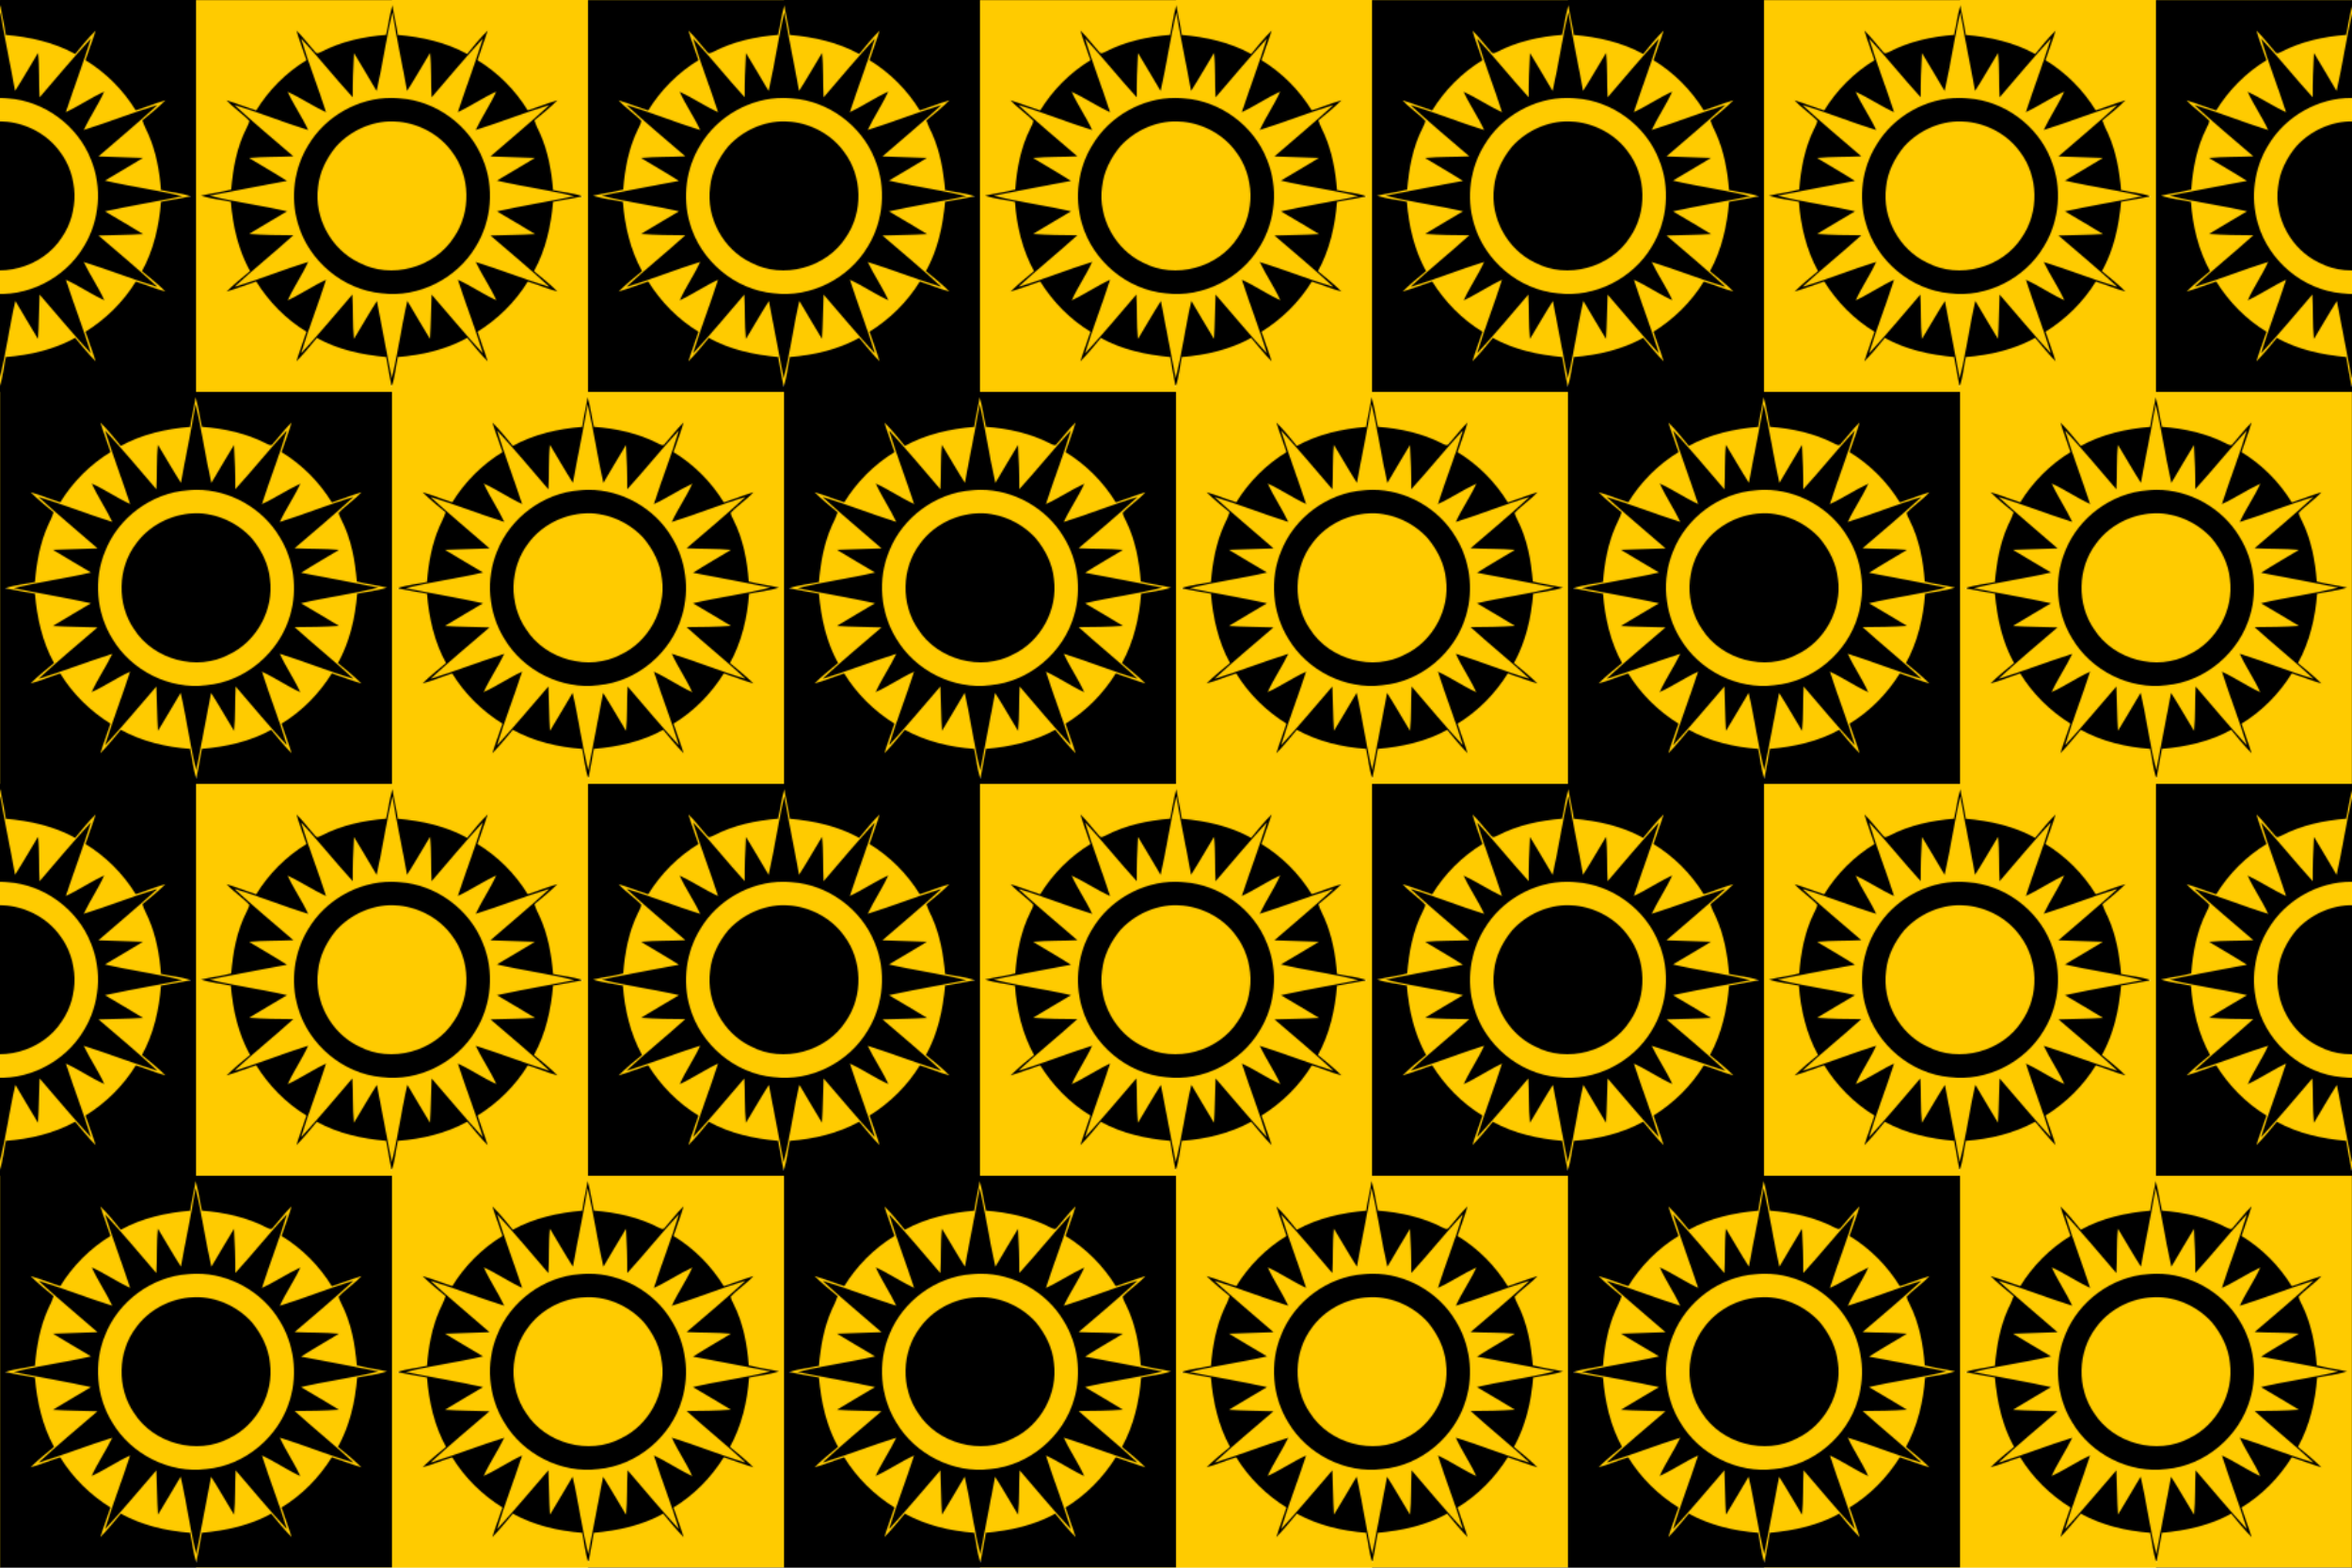
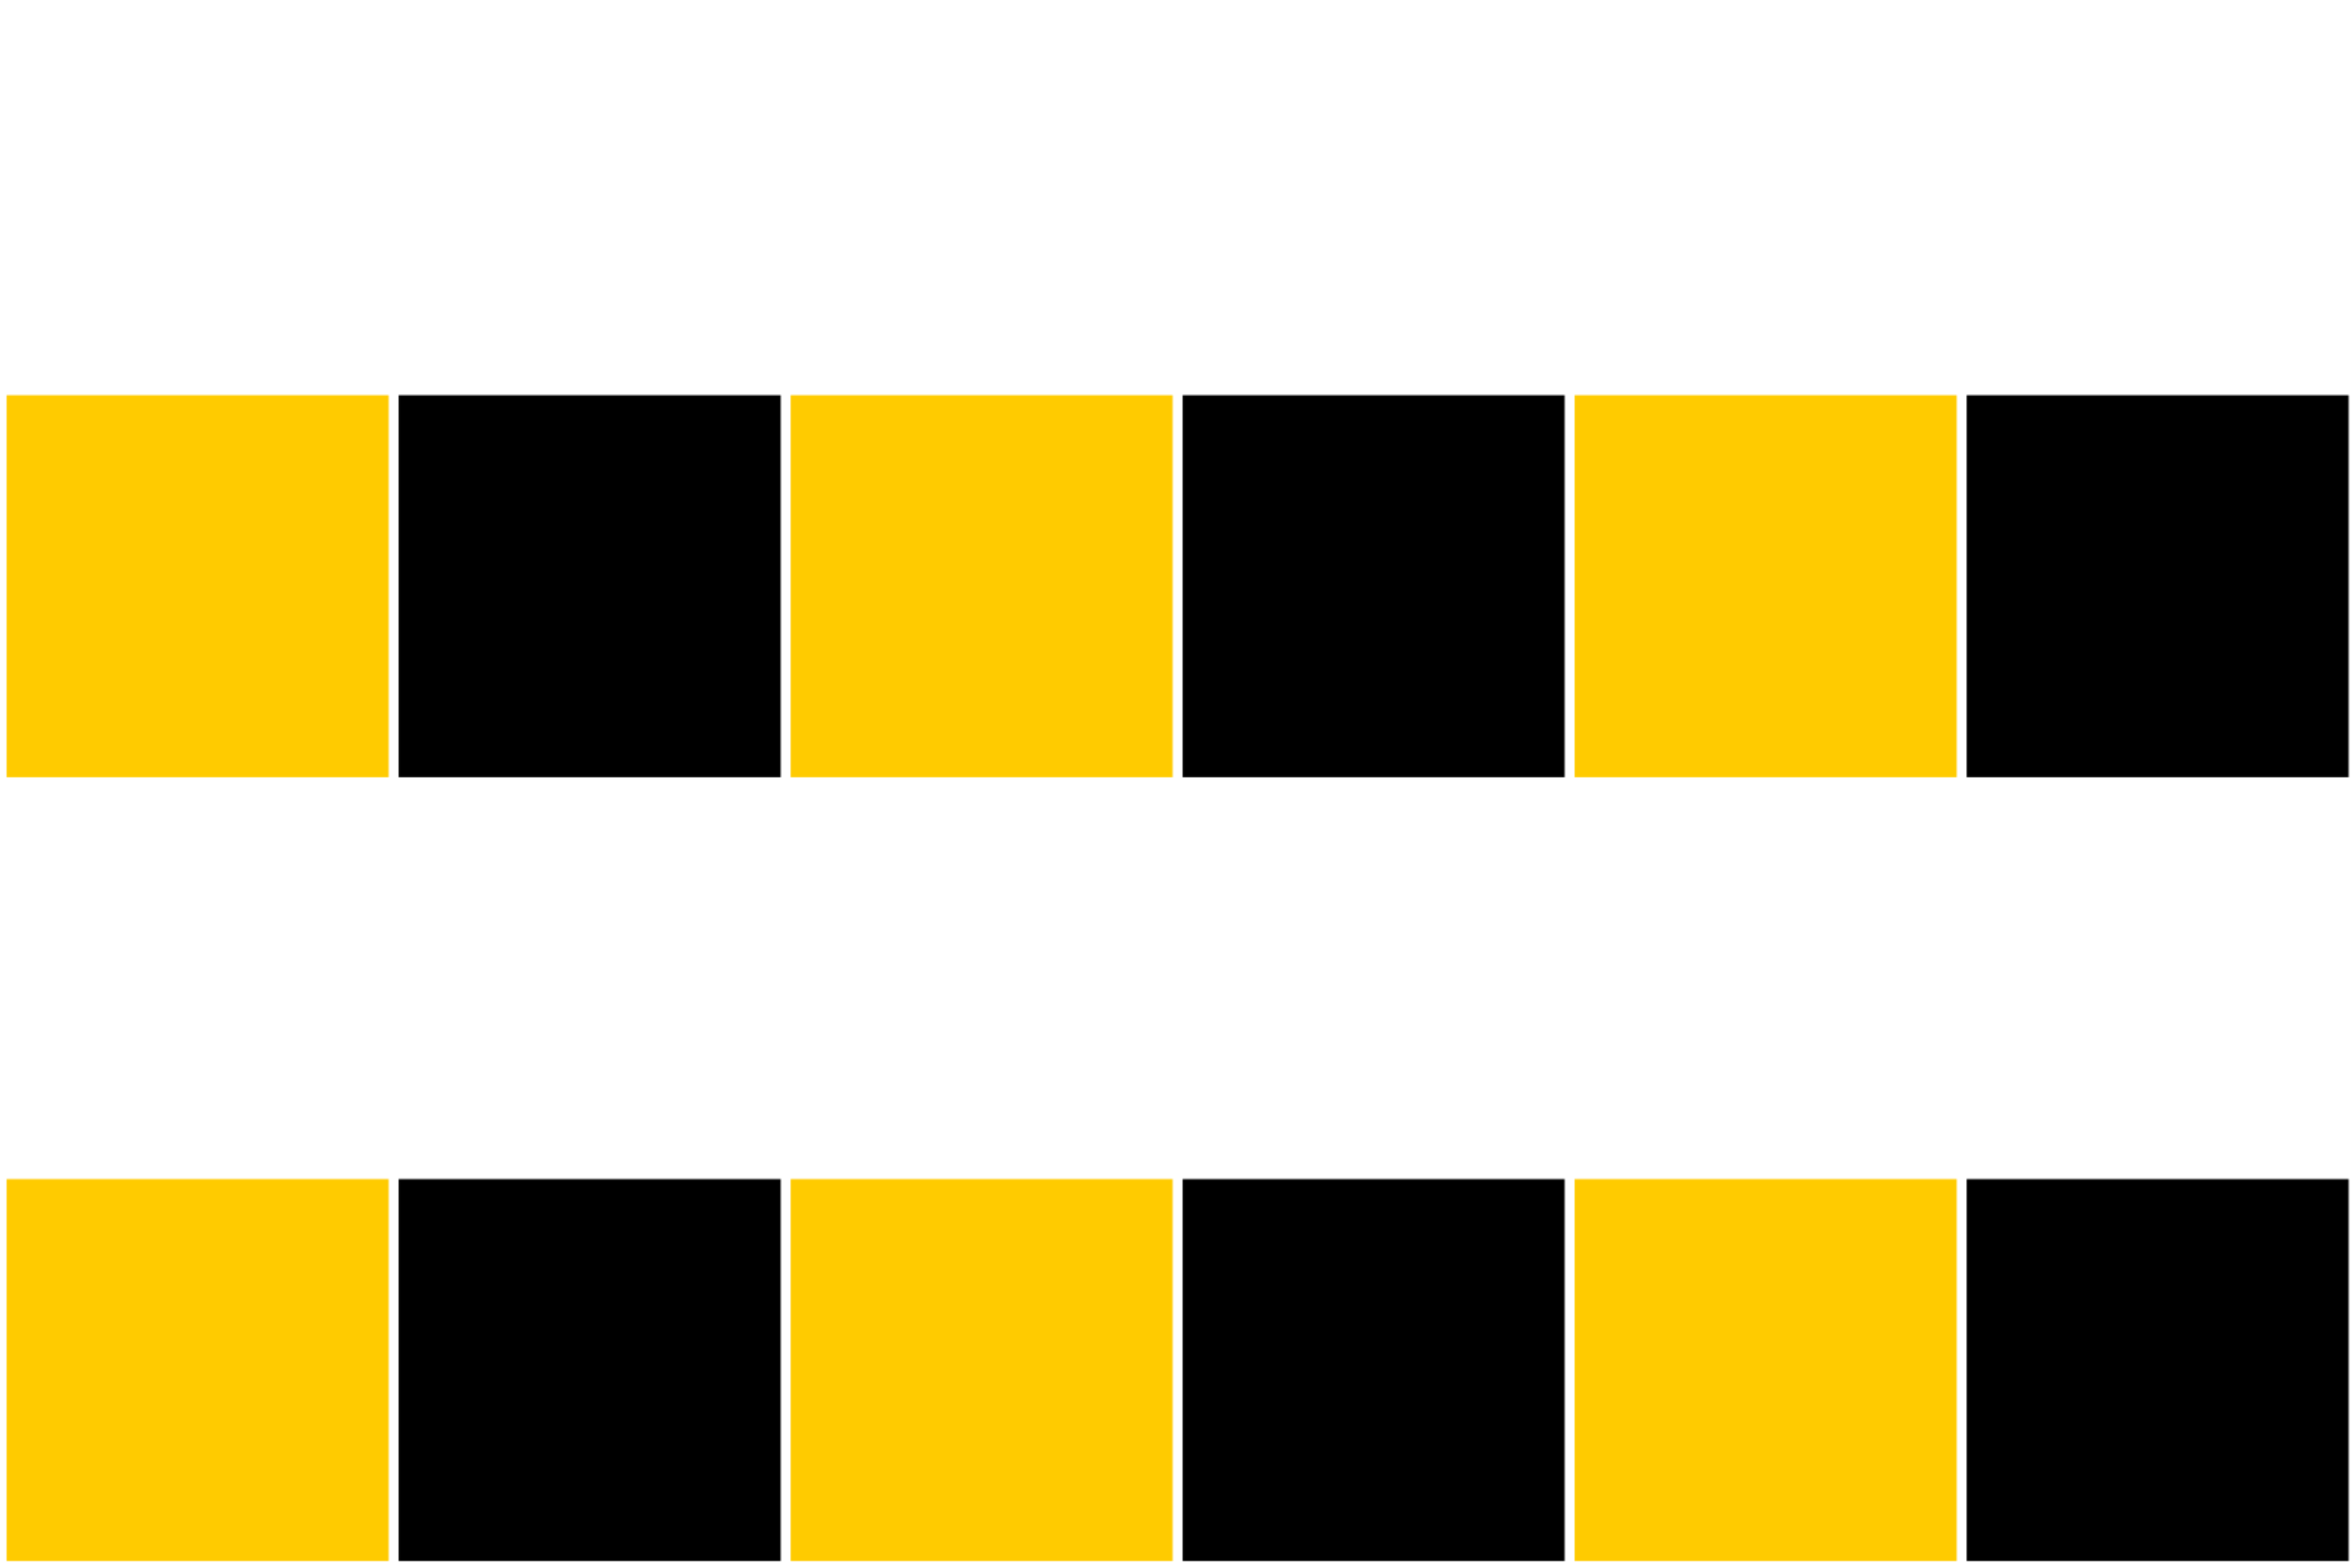
<svg xmlns="http://www.w3.org/2000/svg" width="1440pt" height="960pt" version="1.1" viewBox="0 0 1440 960">
  <defs>
    <clipPath id="b">
      <rect y="20" width="480" height="480" fill="#008080" />
    </clipPath>
    <pattern id="a" width="600" height="600" patternTransform="matrix(.8 0 0 .8 0 480)" patternUnits="userSpaceOnUse">
      <g transform="matrix(1.25,0,0,1.25,0,-25)" clip-path="url(#b)">
        <rect x="4.068" y="262.03" width="233.9" height="233.9" fill="#ffcb00" />
        <rect x="244.07" y="262.03" width="233.9" height="233.9" />
-         <rect transform="scale(-1,1)" x="-595.93" y="22.034" width="233.9" height="233.9" fill="#ffcb00" />
-         <rect transform="scale(-1,1)" x="-355.93" y="22.034" width="233.9" height="233.9" />
-         <rect transform="scale(-1,1)" x="-115.93" y="22.034" width="233.9" height="233.9" fill="#ffcb00" />
-         <path transform="scale(.8)" d="m150 25v300h150v300h300v-300h-150v-300h-300zm150.31 4.019c1.092 7.626 3.101 15.085 4.127 22.717 18.396 1.554 36.822 5.604 53.1 14.586 5.016-6.144 10.022-12.33 15.656-17.922-2.316 7.638-5.318 15.06-7.76 22.662 15.588 9.516 28.89 22.842 38.43 38.406 7.638-2.406 15.042-5.49 22.752-7.668-5.556 5.43-11.556 10.403-17.586 15.299 1.002 3.66 2.898 6.989 4.416 10.445 6.006 13.536 8.616 28.297 9.816 42.979 7.572 1.626 15.414 2.197 22.746 4.771-7.596 1.314-15.126 2.992-22.746 4.15-1.56 18.396-5.598 36.829-14.604 53.107 6.12 5.052 12.355 9.989 17.971 15.611-7.722-2.058-15.055-5.322-22.699-7.644-9.546 15.588-22.963 28.782-38.467 38.406 2.502 7.59 5.436 15.03 7.74 22.686-5.568-5.664-10.516-11.903-15.652-17.957-16.278 8.934-34.65 13.265-53.076 14.615-1.626 7.566-2.204 15.408-4.771 22.74-1.32-7.596-2.98-15.126-4.162-22.74-18.396-1.602-36.81-5.586-53.082-14.592-4.986 6.174-10.123 12.241-15.637 17.953 2.322-7.65 5.256-15.097 7.734-22.693-15.654-9.48-28.836-22.969-38.484-38.473-7.59 2.502-15.03 5.436-22.686 7.74 5.7-5.526 11.753-10.696 17.963-15.646-8.946-16.278-13.253-34.656-14.639-53.076-7.596-1.614-15.468-2.221-22.848-4.711 7.662-1.734 15.486-2.676 23.1-4.644 1.23-16.038 4.248-32.225 11.514-46.703 0.81-1.932 2.088-3.743 2.316-5.861-5.334-5.712-12.108-9.962-17.4-15.758 7.644 2.316 15.066 5.318 22.668 7.76 9.546-15.588 22.859-28.986 38.477-38.49-2.502-7.596-5.489-15.031-7.697-22.729 5.28 5.19 9.667 11.19 14.641 16.662 1.164 1.578 3.161 0.139 4.475-0.359 15.282-7.968 32.432-11.621 49.514-12.953 1.728-7.53 2.598-15.272 4.842-22.676zm0 5.418c-4.764 19.908-7.518 40.279-12.084 60.229-5.628-9.768-11.563-19.357-17.305-29.059-0.672 11.28-1.074 22.567-0.996 33.871-13.476-14.754-25.931-30.426-39.527-45.066 5.706 19.008 13.091 37.524 19.145 56.436-10.104-4.602-19.319-10.926-29.381-15.6 4.554 10.098 11.063 19.211 15.689 29.291-18.972-5.856-37.415-13.469-56.441-19.145 14.718 13.446 29.963 26.333 45.125 39.275-11.304 0.6-22.649 0.21-33.941 1.266 9.672 5.838 19.482 11.448 29.01 17.52-19.74 3.642-39.443 7.488-59.141 11.316 19.476 4.974 39.605 7.41 59.201 12-9.774 5.628-19.35 11.581-29.07 17.299 11.286 0.828 22.602 0.978 33.912 1.014-14.808 13.428-30.438 25.932-45.096 39.516 19.02-5.67 37.476-13.241 56.43-19.145-4.56 10.128-11.058 19.247-15.588 29.387 10.056-4.644 19.223-11.039 29.285-15.689-6.006 18.918-13.391 37.434-19.145 56.418 13.524-14.64 26.297-29.983 39.275-45.115 0.672 11.322 0.049 22.698 1.23 34.002 5.856-9.684 11.471-19.516 17.555-29.062 3.69 19.734 7.47 39.443 11.316 59.141 4.974-19.476 7.41-39.605 12-59.201 5.628 9.774 11.575 19.362 17.311 29.076 0.762-11.304 0.732-22.631 1.248-33.941 13.074 15.054 25.783 30.455 39.301 45.107-5.814-18.99-13.076-37.524-19.184-56.412 10.122 4.548 19.249 11.07 29.395 15.588-4.584-10.08-10.956-19.248-15.75-29.232 18.954 5.952 37.489 13.261 56.479 19.123-14.694-13.53-30.031-26.365-45.193-39.367 11.376-0.408 22.771-0.383 34.135-1.133-9.744-5.754-19.368-11.719-29.178-17.371 19.626-4.29 39.486-7.571 59.184-11.543-19.5-4.884-39.6-7.392-59.184-12.006 9.78-5.634 19.38-11.568 29.088-17.322-11.364-0.378-22.722-0.834-34.086-1.147 15.09-13.116 30.474-25.919 45.24-39.389-19.02 5.778-37.519 13.187-56.479 19.115 4.728-10.032 11.076-19.218 15.654-29.322-10.092 4.59-19.272 10.993-29.34 15.643 6.234-18.846 13.265-37.435 19.223-56.371-13.5 14.67-26.345 29.953-39.305 45.115-0.696-11.334 0.025-22.717-1.205-34.033-5.868 9.69-11.484 19.542-17.58 29.094-3.594-20.088-7.926-40.038-11.232-60.168zm-0.609 65.529c2.168 0.014 4.341 0.132 6.508 0.357 27.654 1.896 53.195 20.797 63.305 46.549 8.964 21.486 6.793 47.218-5.447 66.994-14.442 24.366-43.703 39.258-71.945 35.646-29.67-2.616-56.034-24.942-64.146-53.496-5.874-19.872-2.959-42.245 7.955-59.885 13.032-22.059 38.189-36.332 63.771-36.166zm0.865 17.943c-16.283-0.229-32.376 7.143-43.283 19.182-7.326 8.886-12.755 19.603-13.871 31.201-3.156 23.268 10.091 47.747 31.355 57.725 24.456 13.002 57.69 4.003 72.564-19.283 13.386-19.338 12.781-46.88-1.469-65.6-9.342-12.924-24.462-21.208-40.242-22.906-1.683-0.19-3.37-0.295-5.055-0.318zm149.12 211.11c2.244 7.404 3.114 15.146 4.842 22.676 17.082 1.332 34.232 4.985 49.514 12.953 1.314 0.498 3.311 1.937 4.475 0.359 4.974-5.472 9.361-11.472 14.641-16.662-2.208 7.698-5.195 15.133-7.697 22.729 15.618 9.504 28.931 22.902 38.477 38.49 7.602-2.442 15.024-5.444 22.668-7.76-5.292 5.796-12.066 10.046-17.4 15.758 0.228 2.118 1.506 3.929 2.316 5.861 7.266 14.478 10.284 30.665 11.514 46.703 7.614 1.968 15.438 2.91 23.1 4.644-7.38 2.49-15.252 3.097-22.848 4.711-1.386 18.42-5.693 36.798-14.639 53.076 6.21 4.95 12.263 10.12 17.963 15.646-7.656-2.304-15.096-5.238-22.686-7.74-9.648 15.504-22.83 28.993-38.484 38.473 2.478 7.596 5.412 15.043 7.734 22.693-5.514-5.712-10.651-11.779-15.637-17.953-16.272 9.006-34.686 12.99-53.082 14.592-1.182 7.614-2.842 15.144-4.162 22.74-2.568-7.332-3.146-15.174-4.771-22.74-18.426-1.35-36.798-5.681-53.076-14.615-5.136 6.054-10.084 12.293-15.652 17.957 2.304-7.656 5.238-15.096 7.74-22.686-15.504-9.624-28.921-22.818-38.467-38.406-7.644 2.322-14.977 5.587-22.699 7.644 5.616-5.622 11.851-10.559 17.971-15.611-9.006-16.278-13.044-34.711-14.604-53.107-7.62-1.158-15.15-2.836-22.746-4.15 7.332-2.574 15.174-3.146 22.746-4.771 1.2-14.682 3.81-29.443 9.816-42.979 1.518-3.456 3.414-6.785 4.416-10.445-6.03-4.896-12.03-9.869-17.586-15.299 7.71 2.178 15.114 5.262 22.752 7.668 9.54-15.564 22.842-28.89 38.43-38.406-2.442-7.602-5.444-15.024-7.76-22.662 5.634 5.592 10.64 11.778 15.656 17.922 16.278-8.982 34.704-13.032 53.1-14.586 1.026-7.632 3.035-15.091 4.127-22.717zm0 5.418c-3.306 20.13-7.638 40.08-11.232 60.168-6.096-9.552-11.712-19.404-17.58-29.094-1.23 11.316-0.509 22.699-1.205 34.033-12.96-15.162-25.805-30.445-39.305-45.115 5.958 18.936 12.989 37.525 19.223 56.371-10.068-4.65-19.248-11.053-29.34-15.643 4.578 10.104 10.926 19.29 15.654 29.322-18.96-5.928-37.459-13.337-56.479-19.115 14.766 13.47 30.15 26.273 45.24 39.389-11.364 0.312-22.722 0.768-34.086 1.147 9.708 5.754 19.308 11.688 29.088 17.322-19.584 4.614-39.684 7.122-59.184 12.006 19.698 3.972 39.558 7.253 59.184 11.543-9.81 5.652-19.434 11.617-29.178 17.371 11.364 0.75 22.759 0.725 34.135 1.133-15.162 13.002-30.499 25.837-45.193 39.367 18.99-5.862 37.525-13.171 56.479-19.123-4.794 9.984-11.166 19.152-15.75 29.232 10.146-4.518 19.273-11.04 29.395-15.588-6.108 18.888-13.37 37.422-19.184 56.412 13.518-14.652 26.227-30.053 39.301-45.107 0.516 11.31 0.486 22.637 1.248 33.941 5.736-9.714 11.683-19.302 17.311-29.076 4.59 19.596 7.026 39.725 12 59.201 3.846-19.698 7.626-39.407 11.316-59.141 6.084 9.546 11.699 19.378 17.555 29.062 1.182-11.304 0.558-22.68 1.23-34.002 12.978 15.132 25.751 30.475 39.275 45.115-5.754-18.984-13.139-37.5-19.145-56.418 10.062 4.65 19.229 11.045 29.285 15.689-4.53-10.14-11.028-19.259-15.588-29.387 18.954 5.904 37.41 13.475 56.43 19.145-14.658-13.584-30.288-26.088-45.096-39.516 11.31-0.036 22.626-0.186 33.912-1.014-9.72-5.718-19.296-11.671-29.07-17.299 19.596-4.59 39.725-7.026 59.201-12-19.698-3.828-39.401-7.674-59.141-11.316 9.528-6.072 19.338-11.682 29.01-17.52-11.292-1.056-22.637-0.666-33.941-1.266 15.162-12.942 30.407-25.829 45.125-39.275-19.026 5.676-37.469 13.289-56.441 19.145 4.626-10.08 11.135-19.193 15.689-29.291-10.062 4.674-19.277 10.998-29.381 15.6 6.054-18.912 13.439-37.428 19.145-56.436-13.596 14.64-26.051 30.312-39.527 45.066 0.078-11.304-0.324-22.591-0.996-33.871-5.742 9.702-11.677 19.291-17.305 29.059-4.566-19.95-7.32-40.321-12.084-60.229zm0.609 65.529c25.583-0.166 50.74 14.107 63.771 36.166 10.914 17.64 13.829 40.013 7.955 59.885-8.112 28.554-34.476 50.88-64.146 53.496-28.242 3.612-57.503-11.28-71.945-35.646-12.24-19.776-14.411-45.508-5.447-66.994 10.11-25.752 35.651-44.653 63.305-46.549 2.167-0.225 4.34-0.343 6.508-0.357zm-0.865 17.943c-1.684 0.024-3.372 0.129-5.055 0.318-15.78 1.698-30.9 9.982-40.242 22.906-14.25 18.72-14.855 46.262-1.469 65.6 14.874 23.286 48.108 32.285 72.564 19.283 21.264-9.978 34.511-34.457 31.355-57.725-1.116-11.598-6.545-22.315-13.871-31.201-10.908-12.039-27-19.41-43.283-19.182z" fill="#ffcb00" />
-         <path transform="scale(.8)" d="m-150 25v300h150v300h300v-300h-150v-300h-300zm600 0v300h300v-300h-300zm-449.69 4.02c1.092 7.626 3.101 15.085 4.127 22.717 18.396 1.554 36.822 5.604 53.1 14.586 5.016-6.144 10.022-12.33 15.656-17.922-2.316 7.638-5.318 15.06-7.76 22.662 15.588 9.516 28.89 22.842 38.43 38.406 7.638-2.406 15.042-5.49 22.752-7.668-5.556 5.43-11.556 10.403-17.586 15.299 1.002 3.66 2.898 6.989 4.416 10.445 6.006 13.536 8.616 28.297 9.816 42.979 7.572 1.626 15.414 2.197 22.746 4.771-7.596 1.314-15.126 2.992-22.746 4.15-1.56 18.396-5.598 36.829-14.604 53.107 6.12 5.052 12.355 9.989 17.971 15.611-7.722-2.058-15.055-5.322-22.699-7.644-9.546 15.588-22.963 28.782-38.467 38.406 2.502 7.59 5.436 15.03 7.74 22.686-5.568-5.664-10.516-11.903-15.652-17.957-16.278 8.934-34.65 13.265-53.076 14.615-1.626 7.566-2.204 15.408-4.771 22.74-1.32-7.596-2.98-15.126-4.162-22.74-18.396-1.602-36.81-5.586-53.082-14.592-4.986 6.174-10.123 12.241-15.637 17.953 2.322-7.65 5.256-15.097 7.734-22.693-15.654-9.48-28.836-22.969-38.484-38.473-7.59 2.502-15.03 5.436-22.686 7.74 5.7-5.526 11.753-10.696 17.963-15.646-8.946-16.278-13.253-34.656-14.639-53.076-7.596-1.614-15.468-2.221-22.848-4.711 7.662-1.734 15.486-2.676 23.1-4.644 1.23-16.038 4.248-32.225 11.514-46.703 0.81-1.932 2.088-3.743 2.316-5.861-5.334-5.712-12.108-9.962-17.4-15.758 7.644 2.316 15.066 5.318 22.668 7.76 9.546-15.588 22.859-28.986 38.477-38.49-2.502-7.596-5.489-15.031-7.697-22.729 5.28 5.19 9.667 11.19 14.641 16.662 1.164 1.578 3.161 0.139 4.475-0.359 15.282-7.968 32.432-11.621 49.514-12.953 1.728-7.53 2.598-15.272 4.842-22.676zm600 0c1.092 7.626 3.101 15.085 4.127 22.717 18.396 1.554 36.822 5.604 53.1 14.586 5.016-6.144 10.022-12.33 15.656-17.922-2.316 7.638-5.318 15.06-7.76 22.662 15.588 9.516 28.89 22.842 38.43 38.406 7.638-2.406 15.042-5.49 22.752-7.668-5.556 5.43-11.556 10.403-17.586 15.299 1.002 3.66 2.898 6.989 4.416 10.445 6.006 13.536 8.616 28.297 9.816 42.979 7.572 1.626 15.414 2.197 22.746 4.771-7.596 1.314-15.126 2.992-22.746 4.15-1.56 18.396-5.598 36.829-14.604 53.107 6.12 5.052 12.355 9.989 17.971 15.611-7.722-2.058-15.055-5.322-22.699-7.644-9.546 15.588-22.963 28.782-38.467 38.406 2.502 7.59 5.436 15.03 7.74 22.686-5.568-5.664-10.516-11.903-15.652-17.957-16.278 8.934-34.65 13.265-53.076 14.615-1.626 7.566-2.204 15.408-4.771 22.74-1.32-7.596-2.98-15.126-4.162-22.74-18.396-1.602-36.81-5.586-53.082-14.592-4.986 6.174-10.123 12.241-15.637 17.953 2.322-7.65 5.256-15.097 7.734-22.693-15.654-9.48-28.836-22.969-38.484-38.473-7.59 2.502-15.03 5.436-22.686 7.74 5.7-5.526 11.753-10.696 17.963-15.646-8.946-16.278-13.253-34.656-14.639-53.076-7.596-1.614-15.468-2.221-22.848-4.711 7.662-1.734 15.486-2.676 23.1-4.644 1.23-16.038 4.248-32.225 11.514-46.703 0.81-1.932 2.088-3.743 2.316-5.861-5.334-5.712-12.108-9.962-17.4-15.758 7.644 2.316 15.066 5.318 22.668 7.76 9.546-15.588 22.859-28.986 38.477-38.49-2.502-7.596-5.489-15.031-7.697-22.729 5.28 5.19 9.667 11.19 14.641 16.662 1.164 1.578 3.161 0.139 4.475-0.359 15.282-7.968 32.432-11.621 49.514-12.953 1.728-7.53 2.598-15.272 4.842-22.676zm-600 5.418c-4.764 19.908-7.518 40.279-12.084 60.229-5.628-9.768-11.563-19.357-17.305-29.059-0.672 11.28-1.074 22.567-0.996 33.871-13.476-14.754-25.931-30.426-39.527-45.066 5.706 19.008 13.091 37.524 19.145 56.436-10.104-4.602-19.319-10.926-29.381-15.6 4.554 10.098 11.063 19.211 15.689 29.291-18.972-5.856-37.415-13.469-56.441-19.145 14.718 13.446 29.963 26.333 45.125 39.275-11.304 0.6-22.649 0.21-33.941 1.266 9.672 5.838 19.482 11.448 29.01 17.52-19.74 3.642-39.443 7.488-59.141 11.316 19.476 4.974 39.605 7.41 59.201 12-9.774 5.628-19.35 11.581-29.07 17.299 11.286 0.828 22.602 0.978 33.912 1.014-14.808 13.428-30.438 25.932-45.096 39.516 19.02-5.67 37.476-13.241 56.43-19.145-4.56 10.128-11.058 19.247-15.588 29.387 10.056-4.644 19.223-11.039 29.285-15.689-6.006 18.918-13.391 37.434-19.145 56.418 13.524-14.64 26.297-29.983 39.275-45.115 0.672 11.322 0.048 22.698 1.23 34.002 5.856-9.684 11.471-19.516 17.555-29.062 3.69 19.734 7.47 39.443 11.316 59.141 4.974-19.476 7.41-39.605 12-59.201 5.628 9.774 11.575 19.362 17.311 29.076 0.762-11.304 0.732-22.631 1.248-33.941 13.074 15.054 25.783 30.455 39.301 45.107-5.814-18.99-13.076-37.524-19.184-56.412 10.122 4.548 19.249 11.07 29.395 15.588-4.584-10.08-10.956-19.248-15.75-29.232 18.954 5.952 37.489 13.261 56.479 19.123-14.694-13.53-30.031-26.365-45.193-39.367 11.376-0.408 22.771-0.383 34.135-1.133-9.744-5.754-19.368-11.719-29.178-17.371 19.626-4.29 39.486-7.571 59.184-11.543-19.5-4.884-39.6-7.392-59.184-12.006 9.78-5.634 19.38-11.568 29.088-17.322-11.364-0.378-22.722-0.834-34.086-1.147 15.09-13.116 30.474-25.919 45.24-39.389-19.02 5.778-37.519 13.187-56.479 19.115 4.728-10.032 11.076-19.218 15.654-29.322-10.092 4.59-19.272 10.993-29.34 15.643 6.234-18.846 13.265-37.435 19.223-56.371-13.5 14.67-26.345 29.953-39.305 45.115-0.696-11.334 0.025-22.717-1.205-34.033-5.868 9.69-11.484 19.542-17.58 29.094-3.587-20.103-7.92-40.052-11.226-60.182zm600 0c-4.764 19.908-7.518 40.279-12.084 60.229-5.628-9.768-11.563-19.357-17.305-29.059-0.672 11.28-1.074 22.567-0.996 33.871-13.476-14.754-25.931-30.426-39.527-45.066 5.706 19.008 13.091 37.524 19.145 56.436-10.104-4.602-19.319-10.926-29.381-15.6 4.554 10.098 11.063 19.211 15.689 29.291-18.972-5.856-37.415-13.469-56.441-19.145 14.718 13.446 29.963 26.333 45.125 39.275-11.304 0.6-22.649 0.21-33.941 1.266 9.672 5.838 19.482 11.448 29.01 17.52-19.74 3.642-39.443 7.488-59.141 11.316 19.476 4.974 39.605 7.41 59.201 12-9.774 5.628-19.35 11.581-29.07 17.299 11.286 0.828 22.602 0.978 33.912 1.014-14.808 13.428-30.438 25.932-45.096 39.516 19.02-5.67 37.476-13.241 56.43-19.145-4.56 10.128-11.058 19.247-15.588 29.387 10.056-4.644 19.223-11.039 29.285-15.689-6.006 18.918-13.391 37.434-19.145 56.418 13.524-14.64 26.297-29.983 39.275-45.115 0.672 11.322 0.049 22.698 1.23 34.002 5.856-9.684 11.471-19.516 17.555-29.062 3.69 19.734 7.47 39.443 11.316 59.141 4.974-19.476 7.41-39.605 12-59.201 5.628 9.774 11.575 19.362 17.311 29.076 0.762-11.304 0.732-22.631 1.248-33.941 13.074 15.054 25.783 30.455 39.301 45.107-5.814-18.99-13.076-37.524-19.184-56.412 10.122 4.548 19.249 11.07 29.395 15.588-4.584-10.08-10.956-19.248-15.75-29.232 18.954 5.952 37.489 13.261 56.479 19.123-14.694-13.53-30.031-26.365-45.193-39.367 11.376-0.408 22.771-0.383 34.135-1.133-9.744-5.754-19.368-11.719-29.178-17.371 19.626-4.29 39.486-7.571 59.184-11.543-19.5-4.884-39.6-7.392-59.184-12.006 9.78-5.634 19.38-11.568 29.088-17.322-11.364-0.378-22.722-0.834-34.086-1.147 15.09-13.116 30.474-25.919 45.24-39.389-19.02 5.778-37.519 13.187-56.479 19.115 4.728-10.032 11.076-19.218 15.654-29.322-10.092 4.59-19.272 10.993-29.34 15.643 6.234-18.846 13.265-37.435 19.223-56.371-13.5 14.67-26.345 29.953-39.305 45.115-0.696-11.334 0.025-22.717-1.205-34.033-5.868 9.69-11.484 19.542-17.58 29.094-3.59-20.103-7.92-40.052-11.23-60.182zm-600.61 65.529c2.168 0.014 4.341 0.132 6.508 0.357 27.654 1.896 53.195 20.797 63.305 46.549 8.964 21.486 6.793 47.218-5.447 66.994-14.442 24.366-43.703 39.258-71.945 35.646-29.67-2.616-56.034-24.942-64.146-53.496-5.874-19.872-2.959-42.245 7.955-59.885 13.032-22.059 38.189-36.332 63.771-36.166zm600 0c2.168 0.014 4.341 0.132 6.508 0.357 27.654 1.896 53.195 20.797 63.305 46.549 8.964 21.486 6.793 47.218-5.447 66.994-14.442 24.366-43.703 39.258-71.945 35.646-29.67-2.616-56.034-24.942-64.146-53.496-5.874-19.872-2.959-42.245 7.955-59.885 13.032-22.059 38.189-36.332 63.771-36.166zm-599.13 17.943c-16.282-0.23-32.375 7.14-43.283 19.18-7.326 8.886-12.755 19.603-13.871 31.201-3.156 23.268 10.091 47.747 31.355 57.725 24.456 13.002 57.69 4.003 72.564-19.283 13.386-19.338 12.781-46.88-1.469-65.6-9.342-12.924-24.462-21.208-40.242-22.906-1.683-0.19-3.37-0.295-5.055-0.318zm600 0c-16.283-0.229-32.376 7.143-43.283 19.182-7.326 8.886-12.755 19.603-13.871 31.201-3.156 23.268 10.091 47.747 31.355 57.725 24.456 13.002 57.69 4.003 72.564-19.283 13.386-19.338 12.781-46.88-1.469-65.6-9.342-12.924-24.462-21.208-40.242-22.906-1.683-0.19-3.37-0.295-5.055-0.318zm-450.88 211.11c2.244 7.404 3.114 15.146 4.842 22.676 17.082 1.332 34.232 4.985 49.514 12.953 1.314 0.498 3.311 1.937 4.475 0.359 4.974-5.472 9.361-11.472 14.641-16.662-2.208 7.698-5.195 15.133-7.697 22.729 15.618 9.504 28.931 22.902 38.477 38.49 7.602-2.442 15.024-5.444 22.668-7.76-5.292 5.796-12.066 10.046-17.4 15.758 0.228 2.118 1.506 3.929 2.316 5.861 7.266 14.478 10.284 30.665 11.514 46.703 7.614 1.968 15.438 2.91 23.1 4.644-7.38 2.49-15.252 3.097-22.848 4.711-1.386 18.42-5.693 36.798-14.639 53.076 6.21 4.95 12.263 10.12 17.963 15.646-7.656-2.304-15.096-5.238-22.686-7.74-9.648 15.504-22.83 28.993-38.484 38.473 2.478 7.596 5.412 15.043 7.734 22.693-5.514-5.712-10.651-11.779-15.637-17.953-16.272 9.006-34.686 12.99-53.082 14.592-1.182 7.614-2.842 15.144-4.162 22.74-2.568-7.332-3.146-15.174-4.771-22.74-18.426-1.35-36.798-5.681-53.076-14.615-5.136 6.054-10.084 12.293-15.652 17.957 2.304-7.656 5.238-15.096 7.74-22.686-15.504-9.624-28.921-22.818-38.467-38.406-7.644 2.322-14.977 5.587-22.699 7.644 5.616-5.622 11.851-10.559 17.971-15.611-9.006-16.278-13.044-34.711-14.604-53.107-7.62-1.158-15.15-2.836-22.746-4.15 7.332-2.574 15.174-3.146 22.746-4.771 1.2-14.682 3.81-29.443 9.816-42.979 1.518-3.456 3.414-6.785 4.416-10.445-6.03-4.896-12.03-9.869-17.586-15.299 7.71 2.178 15.114 5.262 22.752 7.668 9.54-15.564 22.842-28.89 38.43-38.406-2.442-7.602-5.444-15.024-7.76-22.662 5.634 5.592 10.64 11.778 15.656 17.922 16.278-8.982 34.704-13.032 53.1-14.586 1.026-7.632 3.035-15.091 4.127-22.717zm0 5.418c-3.306 20.13-7.638 40.08-11.232 60.168-6.096-9.552-11.712-19.404-17.58-29.094-1.23 11.316-0.509 22.699-1.205 34.033-12.96-15.162-25.805-30.445-39.305-45.115 5.958 18.936 12.989 37.525 19.223 56.371-10.068-4.65-19.248-11.053-29.34-15.643 4.578 10.104 10.926 19.29 15.654 29.322-18.96-5.928-37.459-13.337-56.479-19.115 14.766 13.47 30.15 26.273 45.24 39.389-11.364 0.312-22.722 0.768-34.086 1.147 9.708 5.754 19.308 11.688 29.088 17.322-19.584 4.614-39.684 7.122-59.184 12.006 19.698 3.972 39.558 7.253 59.184 11.543-9.81 5.652-19.434 11.617-29.178 17.371 11.364 0.75 22.759 0.725 34.135 1.133-15.162 13.002-30.499 25.837-45.193 39.367 18.99-5.862 37.525-13.171 56.479-19.123-4.794 9.984-11.166 19.152-15.75 29.232 10.146-4.518 19.273-11.04 29.395-15.588-6.108 18.888-13.37 37.422-19.184 56.412 13.518-14.652 26.227-30.053 39.301-45.107 0.516 11.31 0.486 22.637 1.248 33.941 5.736-9.714 11.683-19.302 17.311-29.076 4.59 19.596 7.026 39.725 12 59.201 3.846-19.698 7.626-39.407 11.316-59.141 6.084 9.546 11.699 19.378 17.555 29.062 1.182-11.304 0.558-22.68 1.23-34.002 12.978 15.132 25.751 30.475 39.275 45.115-5.754-18.984-13.139-37.5-19.145-56.418 10.062 4.65 19.229 11.045 29.285 15.689-4.53-10.14-11.028-19.259-15.588-29.387 18.954 5.904 37.41 13.475 56.43 19.145-14.658-13.584-30.288-26.088-45.096-39.516 11.31-0.036 22.626-0.186 33.912-1.014-9.72-5.718-19.296-11.671-29.07-17.299 19.596-4.59 39.725-7.026 59.201-12-19.698-3.828-39.401-7.674-59.141-11.316 9.528-6.072 19.338-11.682 29.01-17.52-11.292-1.056-22.637-0.666-33.941-1.266 15.162-12.942 30.407-25.829 45.125-39.275-19.026 5.676-37.469 13.289-56.441 19.145 4.626-10.08 11.135-19.193 15.689-29.291-10.062 4.674-19.277 10.998-29.381 15.6 6.054-18.912 13.439-37.428 19.145-56.436-13.596 14.64-26.051 30.312-39.527 45.066 0.078-11.304-0.324-22.591-0.996-33.871-5.742 9.702-11.677 19.291-17.305 29.059-4.566-19.95-7.32-40.321-12.084-60.229zm0.609 65.529c25.583-0.166 50.74 14.107 63.771 36.166 10.914 17.64 13.829 40.013 7.955 59.885-8.112 28.554-34.476 50.88-64.146 53.496-28.242 3.612-57.503-11.28-71.945-35.646-12.24-19.776-14.411-45.508-5.447-66.994 10.11-25.752 35.651-44.653 63.305-46.549 2.167-0.225 4.34-0.343 6.508-0.357zm-0.865 17.943c-1.684 0.024-3.372 0.129-5.055 0.318-15.78 1.698-30.9 9.982-40.242 22.906-14.25 18.72-14.855 46.262-1.469 65.6 14.874 23.286 48.108 32.285 72.564 19.283 21.264-9.978 34.511-34.457 31.355-57.725-1.116-11.598-6.545-22.315-13.871-31.201-10.908-12.039-27-19.41-43.283-19.182z" />
      </g>
    </pattern>
  </defs>
  <rect width="1440" height="960" fill="url(#a)" />
</svg>